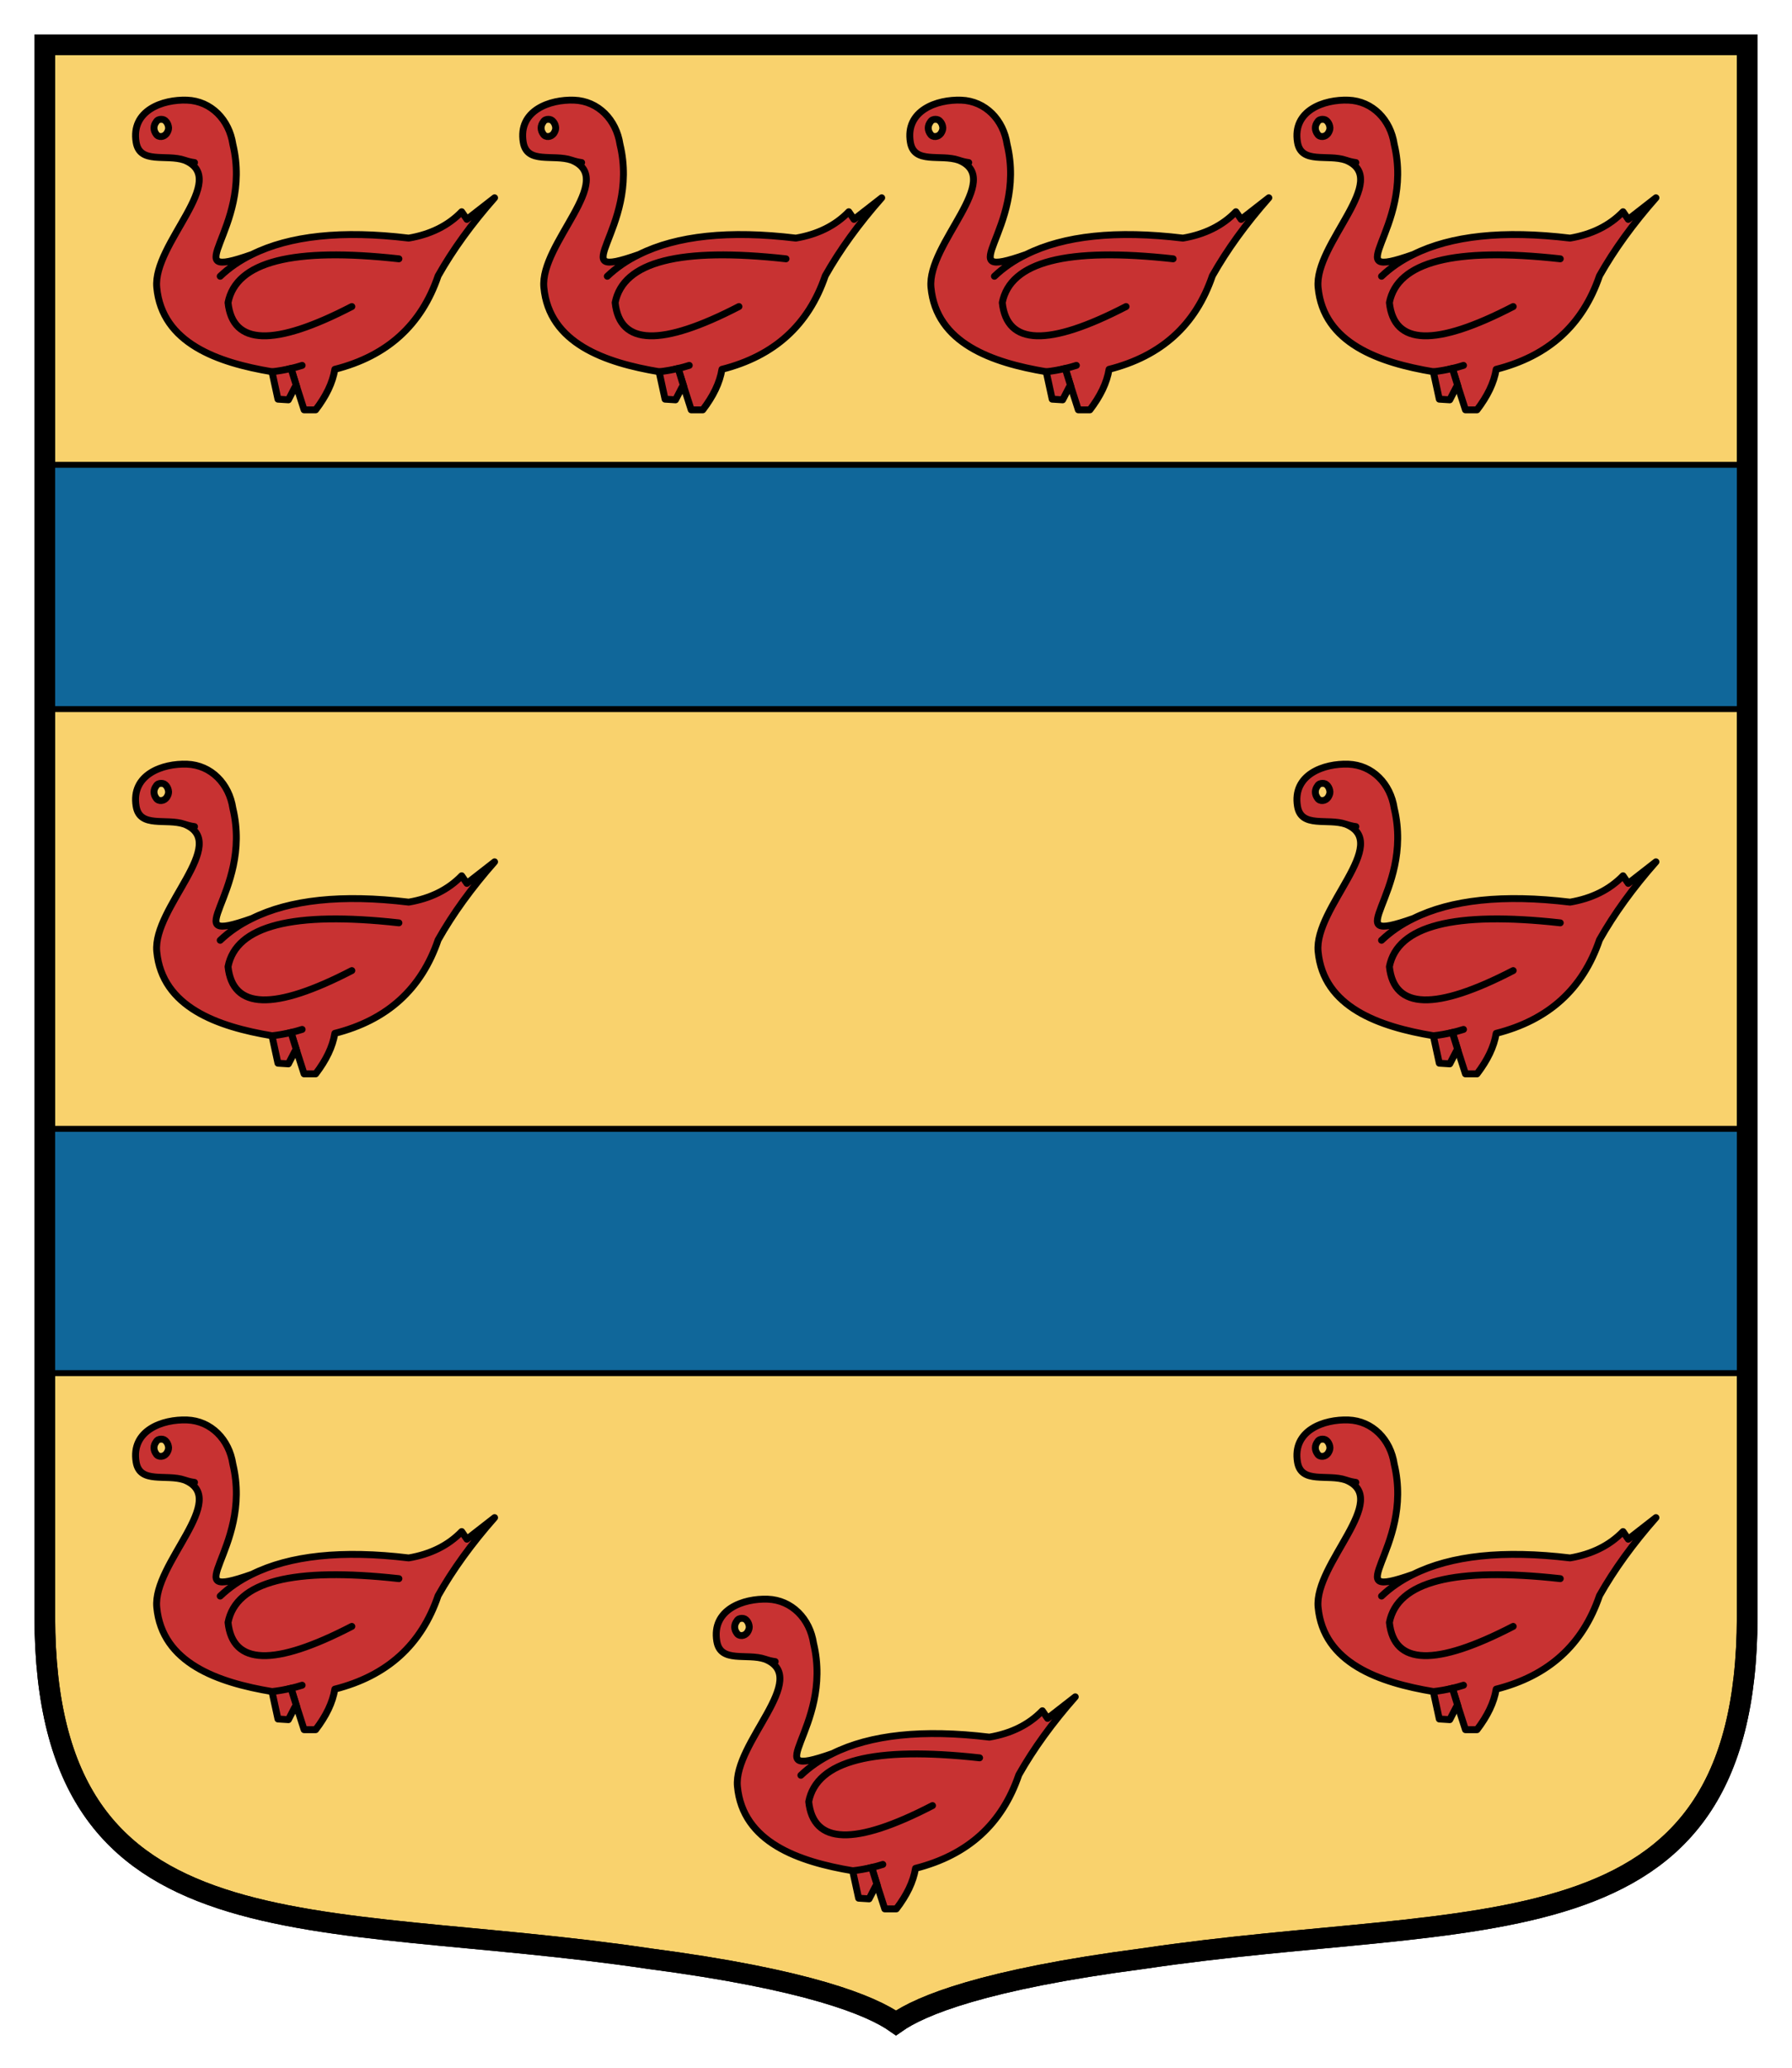
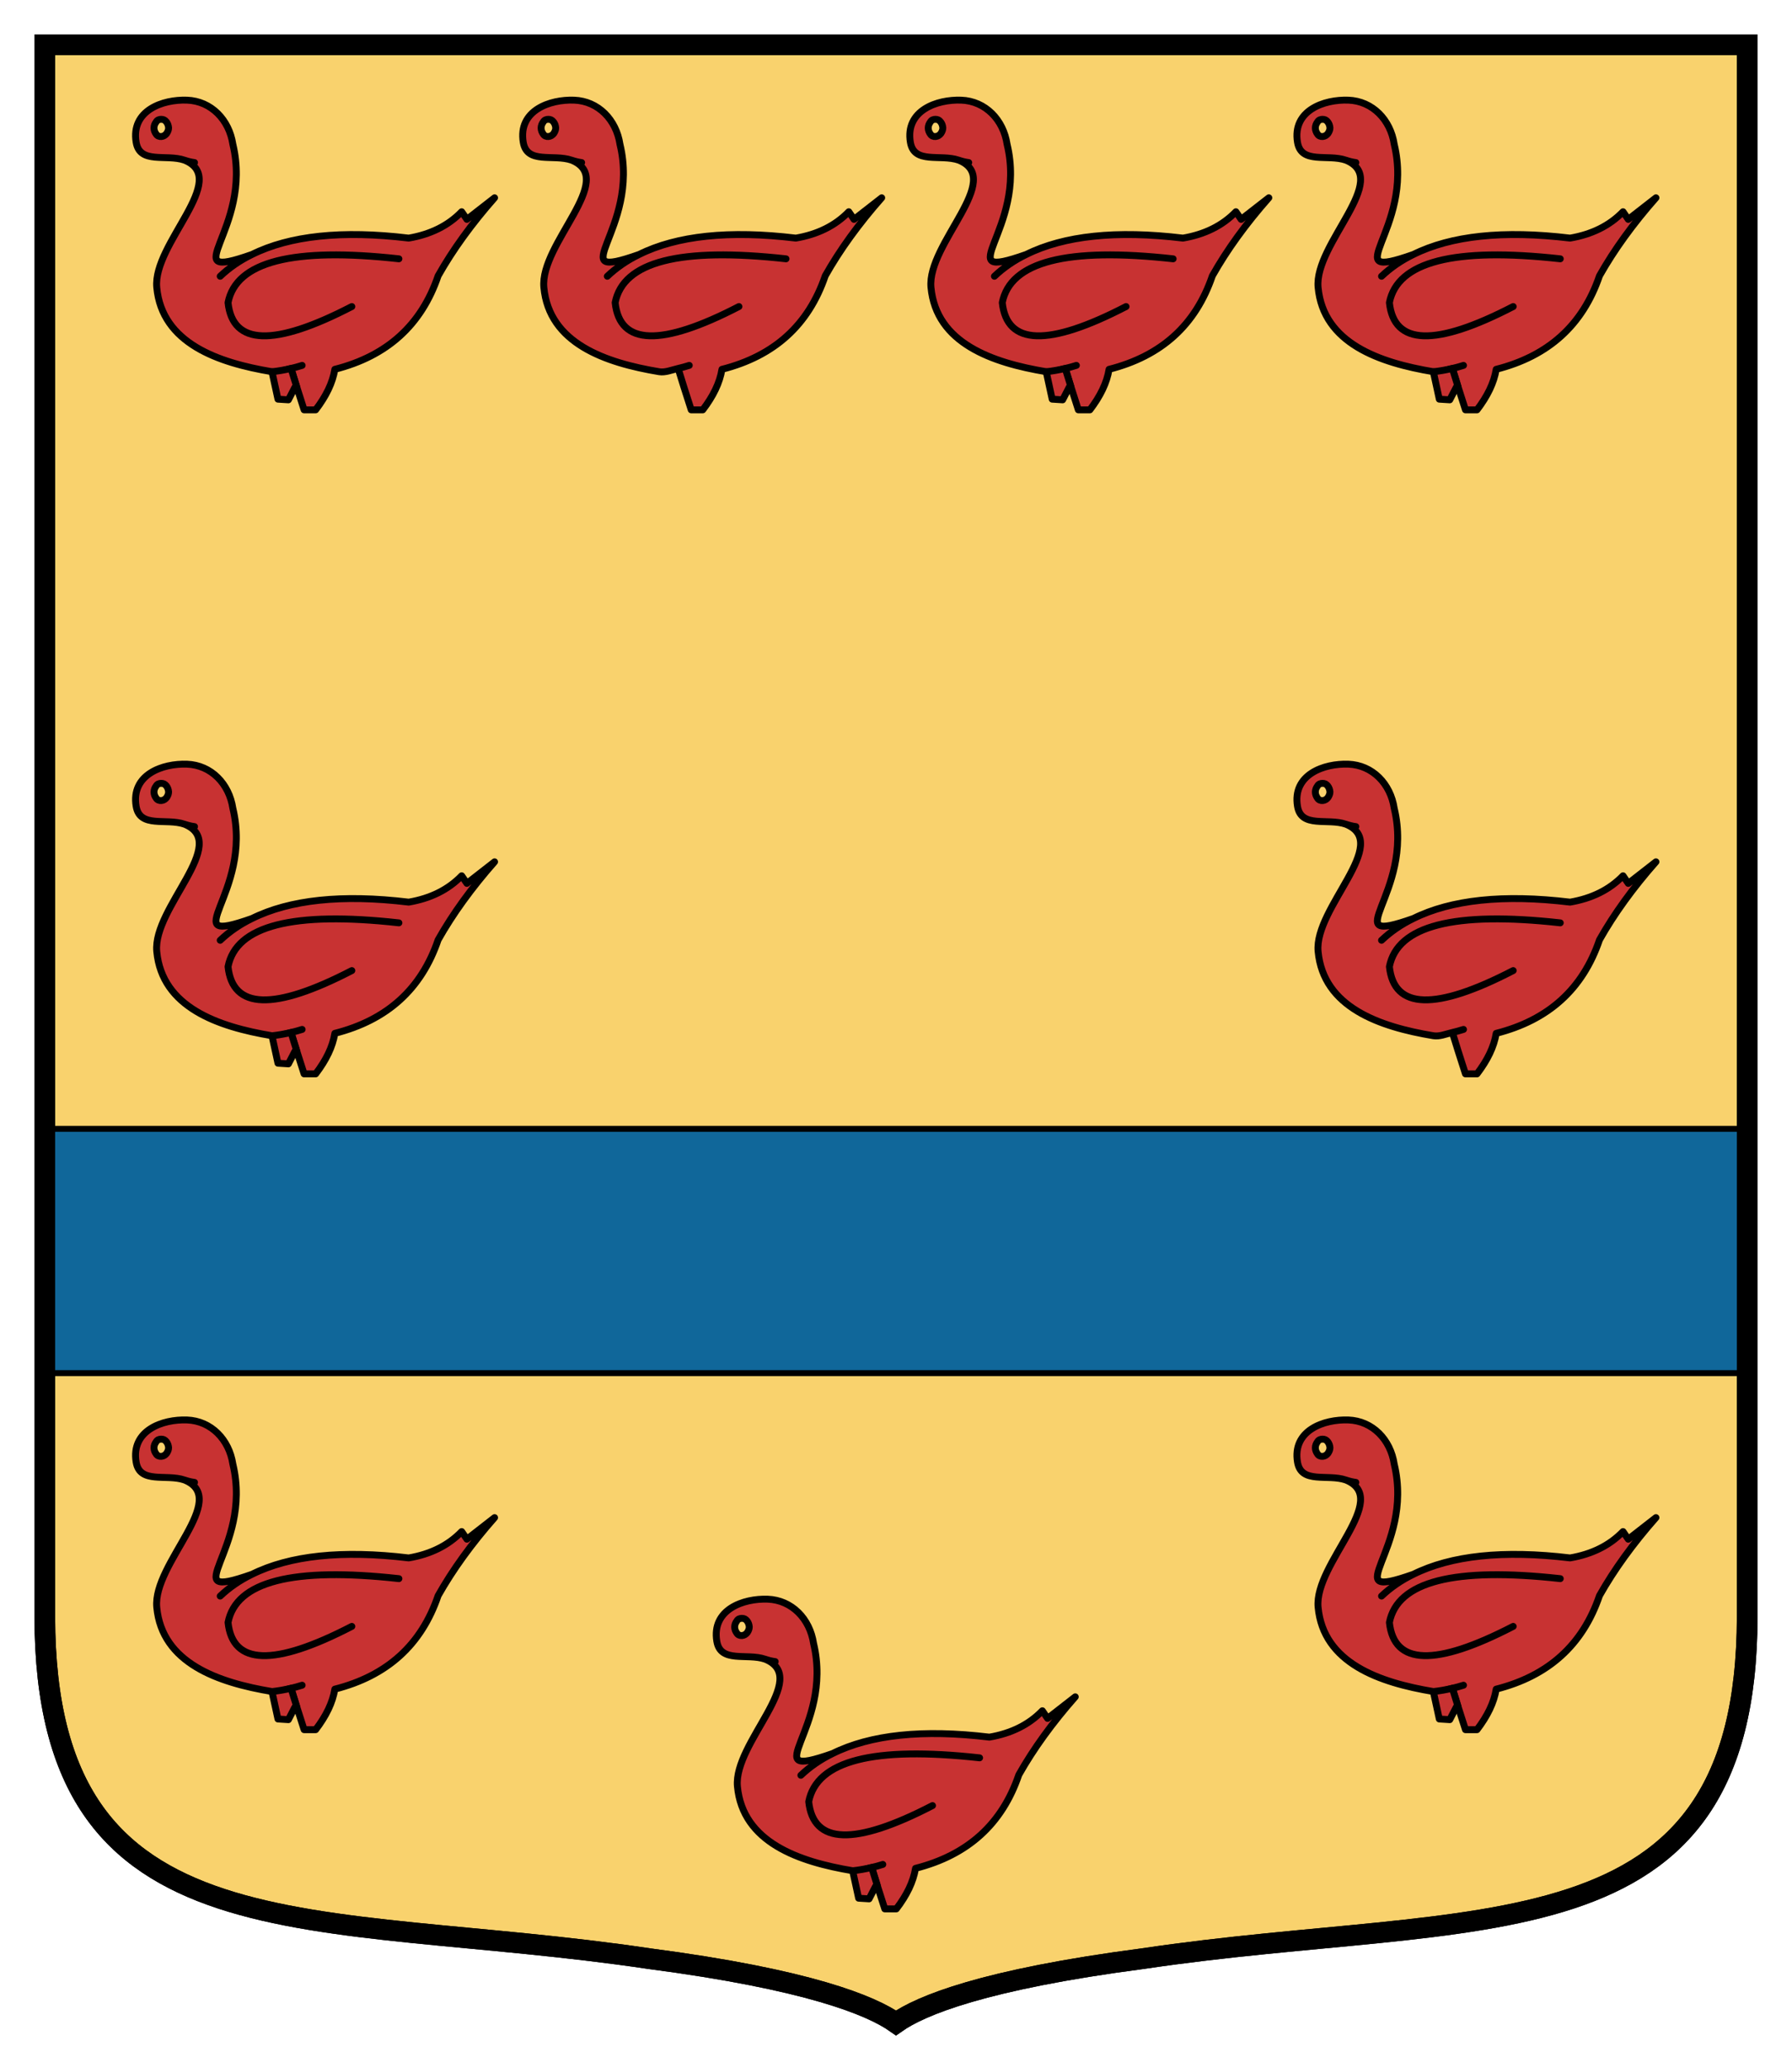
<svg xmlns="http://www.w3.org/2000/svg" width="260" height="300">
  <path d="M253 6v228.108c-.08 50.152-38.942 42.306-87.676 49.565-23.066 3.018-32.224 6.794-35.824 9.327-3.6-2.533-12.758-6.309-35.824-9.327C44.942 276.414 6.08 284.26 6 234.108V6h247z" style="fill:#f9d26d;fill-opacity:1;stroke:#000;stroke-width:3;stroke-miterlimit:4;stroke-dasharray:none" transform="translate(.5 .5)" />
-   <path d="M6 125.584v47.832h247v-47.832H6z" transform="matrix(1 0 0 .741 .448 -25.62)" style="fill:#10679a;fill-opacity:1;stroke:#000;stroke-width:1.162;stroke-miterlimit:4;stroke-dasharray:none" />
  <path d="M6 125.584v47.832h247v-47.832H6z" transform="matrix(1 0 0 .741 .448 70.722)" style="fill:#10679a;fill-opacity:1;stroke:#000;stroke-width:1.162;stroke-miterlimit:4;stroke-dasharray:none" />
  <g style="stroke-width:1.227;stroke-miterlimit:4;stroke-dasharray:none">
    <path d="m-36.307 80.664-5.795 4.517-1.096-1.597c-2.829 2.92-6.525 4.746-11.088 5.521-13.962-1.688-24.914-.501-32.808 3.423-2.555 1.232-4.79 2.783-6.662 4.563 1.871-1.78 4.107-3.331 6.662-4.563-16.772 5.909.316-5.069-4.008-23.057-.775-5.156-4.552-9.059-9.59-9.25-5.11-.195-11.77 2.165-10.662 8.817.772 4.634 6.29 2.426 10.122 3.749.685.228 1.37.41 2.1.502-.73-.091-1.415-.274-2.1-.502 9.71 3.939-6.658 17.496-5.807 26.637 1.09 11.72 12.847 15.773 24.143 17.653 1.268.21 2.601-.365 3.97-.685.73-.182 1.506-.365 2.327-.639-.821.274-1.597.457-2.327.64l1.187 3.832 1.55 4.837h2.42c2.19-2.875 3.558-5.658 4.015-8.487 10.951-2.784 18.115-9.263 21.628-19.576 3.058-5.43 7.027-10.905 11.819-16.335zm-29.888 22.77c-16.29 8.44-24.96 8.167-25.918-.822 1.688-8.579 13.552-11.636 35.774-9.172-22.222-2.464-34.086.593-35.774 9.172.958 8.99 9.628 9.263 25.918.821zm-38.82-38.654c.273.365.41.73.456 1.232 0 .41-.137.776-.41 1.186-.275.365-.64.593-1.096.64-.456.045-.867-.138-1.095-.503-.274-.365-.456-.821-.456-1.278 0-.501.182-.912.456-1.277.228-.41.639-.548 1.05-.548.456 0 .775.137 1.095.548z" transform="matrix(.693 0 0 .693 96.92 164.287)" style="fill:#c83232;stroke:#000;stroke-width:1.444;stroke-linecap:round;stroke-linejoin:round;stroke-miterlimit:4;stroke-dasharray:none" />
  </g>
  <path d="m-82.896 117.077.092.502 1.14 5.247 2.19.137 1.37-2.647.365-.09-1.187-3.834c-1.369.32-2.692.548-3.97.685z" transform="matrix(.693 0 0 .693 96.92 164.287)" style="fill:#c83232;stroke:#000;stroke-width:1.444;stroke-linecap:round;stroke-linejoin:round;stroke-miterlimit:4;stroke-dasharray:none" />
  <g style="stroke-width:1.227;stroke-miterlimit:4;stroke-dasharray:none">
    <path d="m-36.307 80.664-5.795 4.517-1.096-1.597c-2.829 2.92-6.525 4.746-11.088 5.521-13.962-1.688-24.914-.501-32.808 3.423-2.555 1.232-4.79 2.783-6.662 4.563 1.871-1.78 4.107-3.331 6.662-4.563-16.772 5.909.316-5.069-4.008-23.057-.775-5.156-4.552-9.059-9.59-9.25-5.11-.195-11.77 2.165-10.662 8.817.772 4.634 6.29 2.426 10.122 3.749.685.228 1.37.41 2.1.502-.73-.091-1.415-.274-2.1-.502 9.71 3.939-6.658 17.496-5.807 26.637 1.09 11.72 12.847 15.773 24.143 17.653 1.268.21 2.601-.365 3.97-.685.73-.182 1.506-.365 2.327-.639-.821.274-1.597.457-2.327.64l1.187 3.832 1.55 4.837h2.42c2.19-2.875 3.558-5.658 4.015-8.487 10.951-2.784 18.115-9.263 21.628-19.576 3.058-5.43 7.027-10.905 11.819-16.335zm-29.888 22.77c-16.29 8.44-24.96 8.167-25.918-.822 1.688-8.579 13.552-11.636 35.774-9.172-22.222-2.464-34.086.593-35.774 9.172.958 8.99 9.628 9.263 25.918.821zm-38.82-38.654c.273.365.41.73.456 1.232 0 .41-.137.776-.41 1.186-.275.365-.64.593-1.096.64-.456.045-.867-.138-1.095-.503-.274-.365-.456-.821-.456-1.278 0-.501.182-.912.456-1.277.228-.41.639-.548 1.05-.548.456 0 .775.137 1.095.548z" transform="matrix(.693 0 0 .693 181.17 190.287)" style="fill:#c83232;stroke:#000;stroke-width:1.444;stroke-linecap:round;stroke-linejoin:round;stroke-miterlimit:4;stroke-dasharray:none" />
  </g>
  <path d="m-82.896 117.077.092.502 1.14 5.247 2.19.137 1.37-2.647.365-.09-1.187-3.834c-1.369.32-2.692.548-3.97.685z" transform="matrix(.693 0 0 .693 181.17 190.287)" style="fill:#c83232;stroke:#000;stroke-width:1.444;stroke-linecap:round;stroke-linejoin:round;stroke-miterlimit:4;stroke-dasharray:none" />
  <g style="stroke-width:1.227;stroke-miterlimit:4;stroke-dasharray:none">
    <path d="m-36.307 80.664-5.795 4.517-1.096-1.597c-2.829 2.92-6.525 4.746-11.088 5.521-13.962-1.688-24.914-.501-32.808 3.423-2.555 1.232-4.79 2.783-6.662 4.563 1.871-1.78 4.107-3.331 6.662-4.563-16.772 5.909.316-5.069-4.008-23.057-.775-5.156-4.552-9.059-9.59-9.25-5.11-.195-11.77 2.165-10.662 8.817.772 4.634 6.29 2.426 10.122 3.749.685.228 1.37.41 2.1.502-.73-.091-1.415-.274-2.1-.502 9.71 3.939-6.658 17.496-5.807 26.637 1.09 11.72 12.847 15.773 24.143 17.653 1.268.21 2.601-.365 3.97-.685.73-.182 1.506-.365 2.327-.639-.821.274-1.597.457-2.327.64l1.187 3.832 1.55 4.837h2.42c2.19-2.875 3.558-5.658 4.015-8.487 10.951-2.784 18.115-9.263 21.628-19.576 3.058-5.43 7.027-10.905 11.819-16.335zm-29.888 22.77c-16.29 8.44-24.96 8.167-25.918-.822 1.688-8.579 13.552-11.636 35.774-9.172-22.222-2.464-34.086.593-35.774 9.172.958 8.99 9.628 9.263 25.918.821zm-38.82-38.654c.273.365.41.73.456 1.232 0 .41-.137.776-.41 1.186-.275.365-.64.593-1.096.64-.456.045-.867-.138-1.095-.503-.274-.365-.456-.821-.456-1.278 0-.501.182-.912.456-1.277.228-.41.639-.548 1.05-.548.456 0 .775.137 1.095.548z" transform="matrix(.693 0 0 .693 265.42 164.287)" style="fill:#c83232;stroke:#000;stroke-width:1.444;stroke-linecap:round;stroke-linejoin:round;stroke-miterlimit:4;stroke-dasharray:none" />
  </g>
  <path d="m-82.896 117.077.092.502 1.14 5.247 2.19.137 1.37-2.647.365-.09-1.187-3.834c-1.369.32-2.692.548-3.97.685z" transform="matrix(.693 0 0 .693 265.42 164.287)" style="fill:#c83232;stroke:#000;stroke-width:1.444;stroke-linecap:round;stroke-linejoin:round;stroke-miterlimit:4;stroke-dasharray:none" />
  <path d="M253 6v228.108c-.08 50.152-38.942 42.306-87.676 49.565-23.066 3.018-32.224 6.794-35.824 9.327-3.6-2.533-12.758-6.309-35.824-9.327C44.942 276.414 6.08 284.26 6 234.108V6h247z" style="fill:none;stroke:#000;stroke-width:3;stroke-miterlimit:4;stroke-dasharray:none" transform="translate(.5 .5)" />
  <g style="stroke-width:1.227;stroke-miterlimit:4;stroke-dasharray:none">
    <path d="m-36.307 80.664-5.795 4.517-1.096-1.597c-2.829 2.92-6.525 4.746-11.088 5.521-13.962-1.688-24.914-.501-32.808 3.423-2.555 1.232-4.79 2.783-6.662 4.563 1.871-1.78 4.107-3.331 6.662-4.563-16.772 5.909.316-5.069-4.008-23.057-.775-5.156-4.552-9.059-9.59-9.25-5.11-.195-11.77 2.165-10.662 8.817.772 4.634 6.29 2.426 10.122 3.749.685.228 1.37.41 2.1.502-.73-.091-1.415-.274-2.1-.502 9.71 3.939-6.658 17.496-5.807 26.637 1.09 11.72 12.847 15.773 24.143 17.653 1.268.21 2.601-.365 3.97-.685.73-.182 1.506-.365 2.327-.639-.821.274-1.597.457-2.327.64l1.187 3.832 1.55 4.837h2.42c2.19-2.875 3.558-5.658 4.015-8.487 10.951-2.784 18.115-9.263 21.628-19.576 3.058-5.43 7.027-10.905 11.819-16.335zm-29.888 22.77c-16.29 8.44-24.96 8.167-25.918-.822 1.688-8.579 13.552-11.636 35.774-9.172-22.222-2.464-34.086.593-35.774 9.172.958 8.99 9.628 9.263 25.918.821zm-38.82-38.654c.273.365.41.73.456 1.232 0 .41-.137.776-.41 1.186-.275.365-.64.593-1.096.64-.456.045-.867-.138-1.095-.503-.274-.365-.456-.821-.456-1.278 0-.501.182-.912.456-1.277.228-.41.639-.548 1.05-.548.456 0 .775.137 1.095.548z" transform="matrix(.693 0 0 .693 96.92 -27.202)" style="fill:#c83232;stroke:#000;stroke-width:1.444;stroke-linecap:round;stroke-linejoin:round;stroke-miterlimit:4;stroke-dasharray:none" />
  </g>
  <path d="m-82.896 117.077.092.502 1.14 5.247 2.19.137 1.37-2.647.365-.09-1.187-3.834c-1.369.32-2.692.548-3.97.685z" transform="matrix(.693 0 0 .693 96.92 -27.202)" style="fill:#c83232;stroke:#000;stroke-width:1.444;stroke-linecap:round;stroke-linejoin:round;stroke-miterlimit:4;stroke-dasharray:none" />
  <g style="stroke-width:1.227;stroke-miterlimit:4;stroke-dasharray:none">
    <path d="m-36.307 80.664-5.795 4.517-1.096-1.597c-2.829 2.92-6.525 4.746-11.088 5.521-13.962-1.688-24.914-.501-32.808 3.423-2.555 1.232-4.79 2.783-6.662 4.563 1.871-1.78 4.107-3.331 6.662-4.563-16.772 5.909.316-5.069-4.008-23.057-.775-5.156-4.552-9.059-9.59-9.25-5.11-.195-11.77 2.165-10.662 8.817.772 4.634 6.29 2.426 10.122 3.749.685.228 1.37.41 2.1.502-.73-.091-1.415-.274-2.1-.502 9.71 3.939-6.658 17.496-5.807 26.637 1.09 11.72 12.847 15.773 24.143 17.653 1.268.21 2.601-.365 3.97-.685.73-.182 1.506-.365 2.327-.639-.821.274-1.597.457-2.327.64l1.187 3.832 1.55 4.837h2.42c2.19-2.875 3.558-5.658 4.015-8.487 10.951-2.784 18.115-9.263 21.628-19.576 3.058-5.43 7.027-10.905 11.819-16.335zm-29.888 22.77c-16.29 8.44-24.96 8.167-25.918-.822 1.688-8.579 13.552-11.636 35.774-9.172-22.222-2.464-34.086.593-35.774 9.172.958 8.99 9.628 9.263 25.918.821zm-38.82-38.654c.273.365.41.73.456 1.232 0 .41-.137.776-.41 1.186-.275.365-.64.593-1.096.64-.456.045-.867-.138-1.095-.503-.274-.365-.456-.821-.456-1.278 0-.501.182-.912.456-1.277.228-.41.639-.548 1.05-.548.456 0 .775.137 1.095.548z" transform="matrix(.693 0 0 .693 153.086 -27.202)" style="fill:#c83232;stroke:#000;stroke-width:1.444;stroke-linecap:round;stroke-linejoin:round;stroke-miterlimit:4;stroke-dasharray:none" />
  </g>
-   <path d="m-82.896 117.077.092.502 1.14 5.247 2.19.137 1.37-2.647.365-.09-1.187-3.834c-1.369.32-2.692.548-3.97.685z" transform="matrix(.693 0 0 .693 153.086 -27.202)" style="fill:#c83232;stroke:#000;stroke-width:1.444;stroke-linecap:round;stroke-linejoin:round;stroke-miterlimit:4;stroke-dasharray:none" />
  <g style="stroke-width:1.227;stroke-miterlimit:4;stroke-dasharray:none">
    <path d="m-36.307 80.664-5.795 4.517-1.096-1.597c-2.829 2.92-6.525 4.746-11.088 5.521-13.962-1.688-24.914-.501-32.808 3.423-2.555 1.232-4.79 2.783-6.662 4.563 1.871-1.78 4.107-3.331 6.662-4.563-16.772 5.909.316-5.069-4.008-23.057-.775-5.156-4.552-9.059-9.59-9.25-5.11-.195-11.77 2.165-10.662 8.817.772 4.634 6.29 2.426 10.122 3.749.685.228 1.37.41 2.1.502-.73-.091-1.415-.274-2.1-.502 9.71 3.939-6.658 17.496-5.807 26.637 1.09 11.72 12.847 15.773 24.143 17.653 1.268.21 2.601-.365 3.97-.685.73-.182 1.506-.365 2.327-.639-.821.274-1.597.457-2.327.64l1.187 3.832 1.55 4.837h2.42c2.19-2.875 3.558-5.658 4.015-8.487 10.951-2.784 18.115-9.263 21.628-19.576 3.058-5.43 7.027-10.905 11.819-16.335zm-29.888 22.77c-16.29 8.44-24.96 8.167-25.918-.822 1.688-8.579 13.552-11.636 35.774-9.172-22.222-2.464-34.086.593-35.774 9.172.958 8.99 9.628 9.263 25.918.821zm-38.82-38.654c.273.365.41.73.456 1.232 0 .41-.137.776-.41 1.186-.275.365-.64.593-1.096.64-.456.045-.867-.138-1.095-.503-.274-.365-.456-.821-.456-1.278 0-.501.182-.912.456-1.277.228-.41.639-.548 1.05-.548.456 0 .775.137 1.095.548z" transform="matrix(.693 0 0 .693 265.42 -27.202)" style="fill:#c83232;stroke:#000;stroke-width:1.444;stroke-linecap:round;stroke-linejoin:round;stroke-miterlimit:4;stroke-dasharray:none" />
  </g>
  <path d="m-82.896 117.077.092.502 1.14 5.247 2.19.137 1.37-2.647.365-.09-1.187-3.834c-1.369.32-2.692.548-3.97.685z" transform="matrix(.693 0 0 .693 265.42 -27.202)" style="fill:#c83232;stroke:#000;stroke-width:1.444;stroke-linecap:round;stroke-linejoin:round;stroke-miterlimit:4;stroke-dasharray:none" />
  <g style="stroke-width:1.227;stroke-miterlimit:4;stroke-dasharray:none">
    <path d="m-36.307 80.664-5.795 4.517-1.096-1.597c-2.829 2.92-6.525 4.746-11.088 5.521-13.962-1.688-24.914-.501-32.808 3.423-2.555 1.232-4.79 2.783-6.662 4.563 1.871-1.78 4.107-3.331 6.662-4.563-16.772 5.909.316-5.069-4.008-23.057-.775-5.156-4.552-9.059-9.59-9.25-5.11-.195-11.77 2.165-10.662 8.817.772 4.634 6.29 2.426 10.122 3.749.685.228 1.37.41 2.1.502-.73-.091-1.415-.274-2.1-.502 9.71 3.939-6.658 17.496-5.807 26.637 1.09 11.72 12.847 15.773 24.143 17.653 1.268.21 2.601-.365 3.97-.685.73-.182 1.506-.365 2.327-.639-.821.274-1.597.457-2.327.64l1.187 3.832 1.55 4.837h2.42c2.19-2.875 3.558-5.658 4.015-8.487 10.951-2.784 18.115-9.263 21.628-19.576 3.058-5.43 7.027-10.905 11.819-16.335zm-29.888 22.77c-16.29 8.44-24.96 8.167-25.918-.822 1.688-8.579 13.552-11.636 35.774-9.172-22.222-2.464-34.086.593-35.774 9.172.958 8.99 9.628 9.263 25.918.821zm-38.82-38.654c.273.365.41.73.456 1.232 0 .41-.137.776-.41 1.186-.275.365-.64.593-1.096.64-.456.045-.867-.138-1.095-.503-.274-.365-.456-.821-.456-1.278 0-.501.182-.912.456-1.277.228-.41.639-.548 1.05-.548.456 0 .775.137 1.095.548z" transform="matrix(.693 0 0 .693 209.253 -27.202)" style="fill:#c83232;stroke:#000;stroke-width:1.444;stroke-linecap:round;stroke-linejoin:round;stroke-miterlimit:4;stroke-dasharray:none" />
  </g>
  <path d="m-82.896 117.077.092.502 1.14 5.247 2.19.137 1.37-2.647.365-.09-1.187-3.834c-1.369.32-2.692.548-3.97.685z" transform="matrix(.693 0 0 .693 209.253 -27.202)" style="fill:#c83232;stroke:#000;stroke-width:1.444;stroke-linecap:round;stroke-linejoin:round;stroke-miterlimit:4;stroke-dasharray:none" />
  <g style="stroke-width:1.227;stroke-miterlimit:4;stroke-dasharray:none">
    <path d="m-36.307 80.664-5.795 4.517-1.096-1.597c-2.829 2.92-6.525 4.746-11.088 5.521-13.962-1.688-24.914-.501-32.808 3.423-2.555 1.232-4.79 2.783-6.662 4.563 1.871-1.78 4.107-3.331 6.662-4.563-16.772 5.909.316-5.069-4.008-23.057-.775-5.156-4.552-9.059-9.59-9.25-5.11-.195-11.77 2.165-10.662 8.817.772 4.634 6.29 2.426 10.122 3.749.685.228 1.37.41 2.1.502-.73-.091-1.415-.274-2.1-.502 9.71 3.939-6.658 17.496-5.807 26.637 1.09 11.72 12.847 15.773 24.143 17.653 1.268.21 2.601-.365 3.97-.685.73-.182 1.506-.365 2.327-.639-.821.274-1.597.457-2.327.64l1.187 3.832 1.55 4.837h2.42c2.19-2.875 3.558-5.658 4.015-8.487 10.951-2.784 18.115-9.263 21.628-19.576 3.058-5.43 7.027-10.905 11.819-16.335zm-29.888 22.77c-16.29 8.44-24.96 8.167-25.918-.822 1.688-8.579 13.552-11.636 35.774-9.172-22.222-2.464-34.086.593-35.774 9.172.958 8.99 9.628 9.263 25.918.821zm-38.82-38.654c.273.365.41.73.456 1.232 0 .41-.137.776-.41 1.186-.275.365-.64.593-1.096.64-.456.045-.867-.138-1.095-.503-.274-.365-.456-.821-.456-1.278 0-.501.182-.912.456-1.277.228-.41.639-.548 1.05-.548.456 0 .775.137 1.095.548z" transform="matrix(.693 0 0 .693 96.92 69.14)" style="fill:#c83232;stroke:#000;stroke-width:1.444;stroke-linecap:round;stroke-linejoin:round;stroke-miterlimit:4;stroke-dasharray:none" />
  </g>
  <path d="m-82.896 117.077.092.502 1.14 5.247 2.19.137 1.37-2.647.365-.09-1.187-3.834c-1.369.32-2.692.548-3.97.685z" transform="matrix(.693 0 0 .693 96.92 69.14)" style="fill:#c83232;stroke:#000;stroke-width:1.444;stroke-linecap:round;stroke-linejoin:round;stroke-miterlimit:4;stroke-dasharray:none" />
  <g style="stroke-width:1.227;stroke-miterlimit:4;stroke-dasharray:none">
    <path d="m-36.307 80.664-5.795 4.517-1.096-1.597c-2.829 2.92-6.525 4.746-11.088 5.521-13.962-1.688-24.914-.501-32.808 3.423-2.555 1.232-4.79 2.783-6.662 4.563 1.871-1.78 4.107-3.331 6.662-4.563-16.772 5.909.316-5.069-4.008-23.057-.775-5.156-4.552-9.059-9.59-9.25-5.11-.195-11.77 2.165-10.662 8.817.772 4.634 6.29 2.426 10.122 3.749.685.228 1.37.41 2.1.502-.73-.091-1.415-.274-2.1-.502 9.71 3.939-6.658 17.496-5.807 26.637 1.09 11.72 12.847 15.773 24.143 17.653 1.268.21 2.601-.365 3.97-.685.73-.182 1.506-.365 2.327-.639-.821.274-1.597.457-2.327.64l1.187 3.832 1.55 4.837h2.42c2.19-2.875 3.558-5.658 4.015-8.487 10.951-2.784 18.115-9.263 21.628-19.576 3.058-5.43 7.027-10.905 11.819-16.335zm-29.888 22.77c-16.29 8.44-24.96 8.167-25.918-.822 1.688-8.579 13.552-11.636 35.774-9.172-22.222-2.464-34.086.593-35.774 9.172.958 8.99 9.628 9.263 25.918.821zm-38.82-38.654c.273.365.41.73.456 1.232 0 .41-.137.776-.41 1.186-.275.365-.64.593-1.096.64-.456.045-.867-.138-1.095-.503-.274-.365-.456-.821-.456-1.278 0-.501.182-.912.456-1.277.228-.41.639-.548 1.05-.548.456 0 .775.137 1.095.548z" transform="matrix(.693 0 0 .693 265.42 69.14)" style="fill:#c83232;stroke:#000;stroke-width:1.444;stroke-linecap:round;stroke-linejoin:round;stroke-miterlimit:4;stroke-dasharray:none" />
  </g>
-   <path d="m-82.896 117.077.092.502 1.14 5.247 2.19.137 1.37-2.647.365-.09-1.187-3.834c-1.369.32-2.692.548-3.97.685z" transform="matrix(.693 0 0 .693 265.42 69.14)" style="fill:#c83232;stroke:#000;stroke-width:1.444;stroke-linecap:round;stroke-linejoin:round;stroke-miterlimit:4;stroke-dasharray:none" />
</svg>